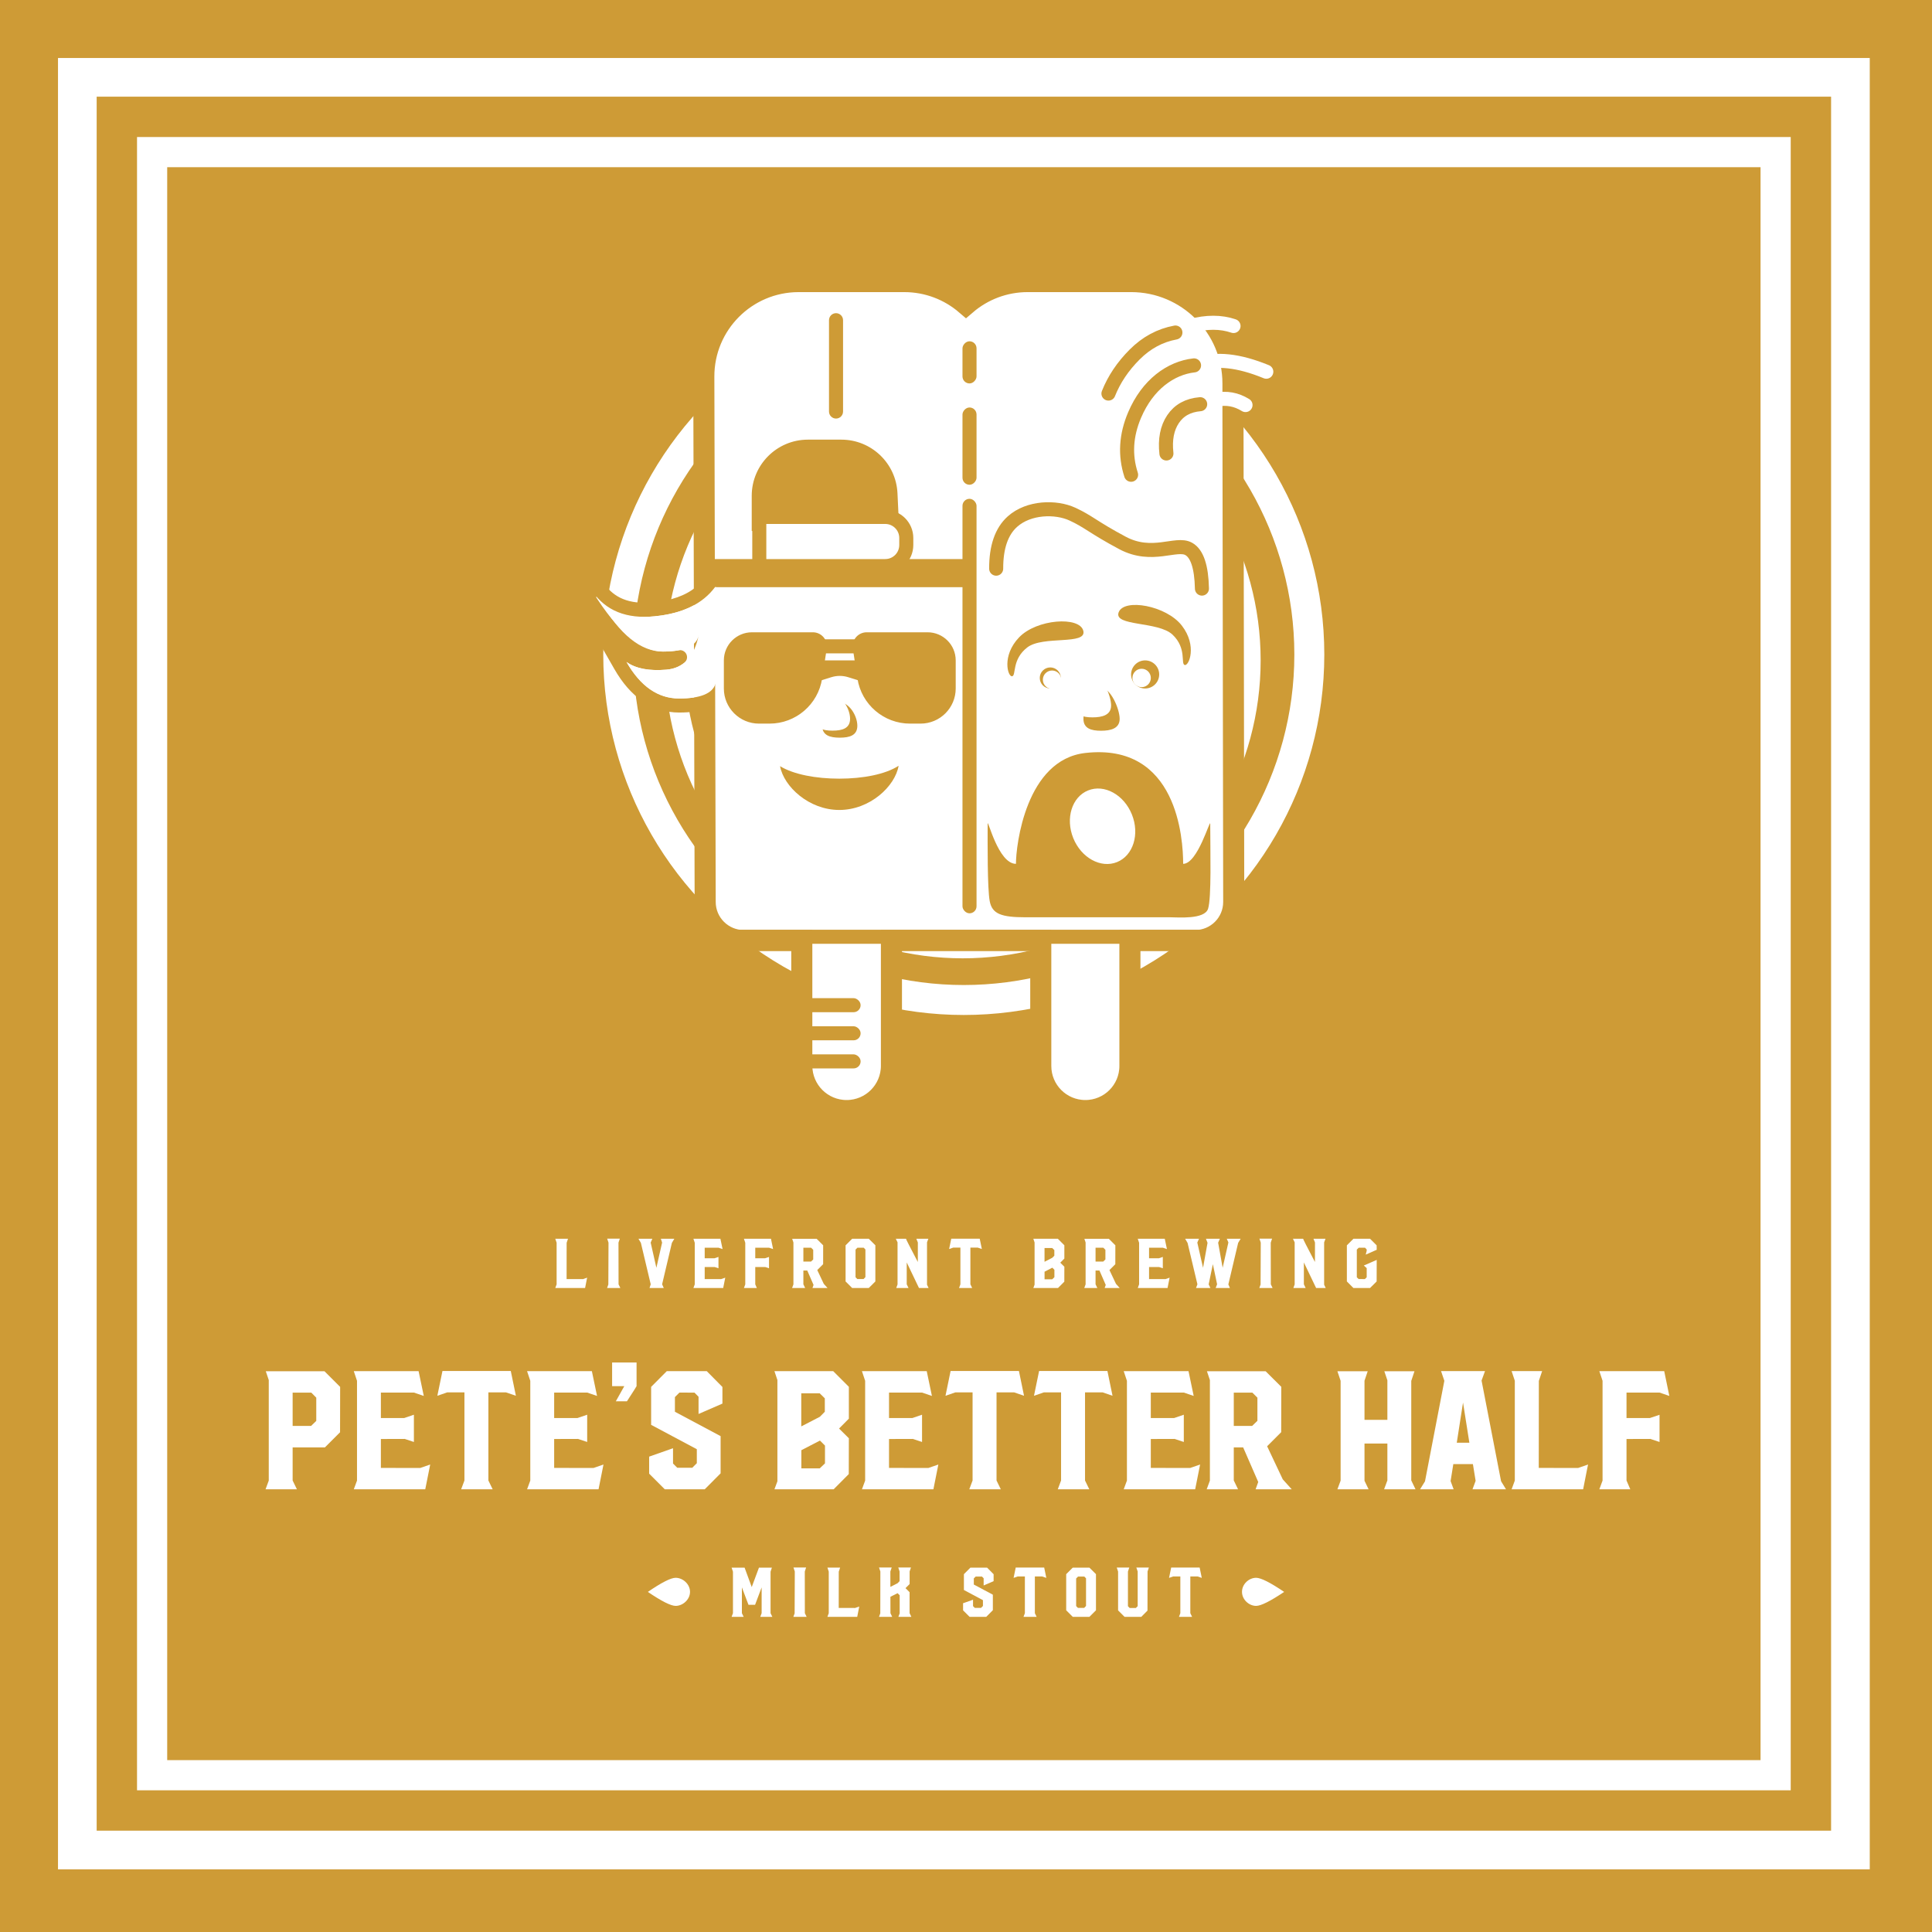
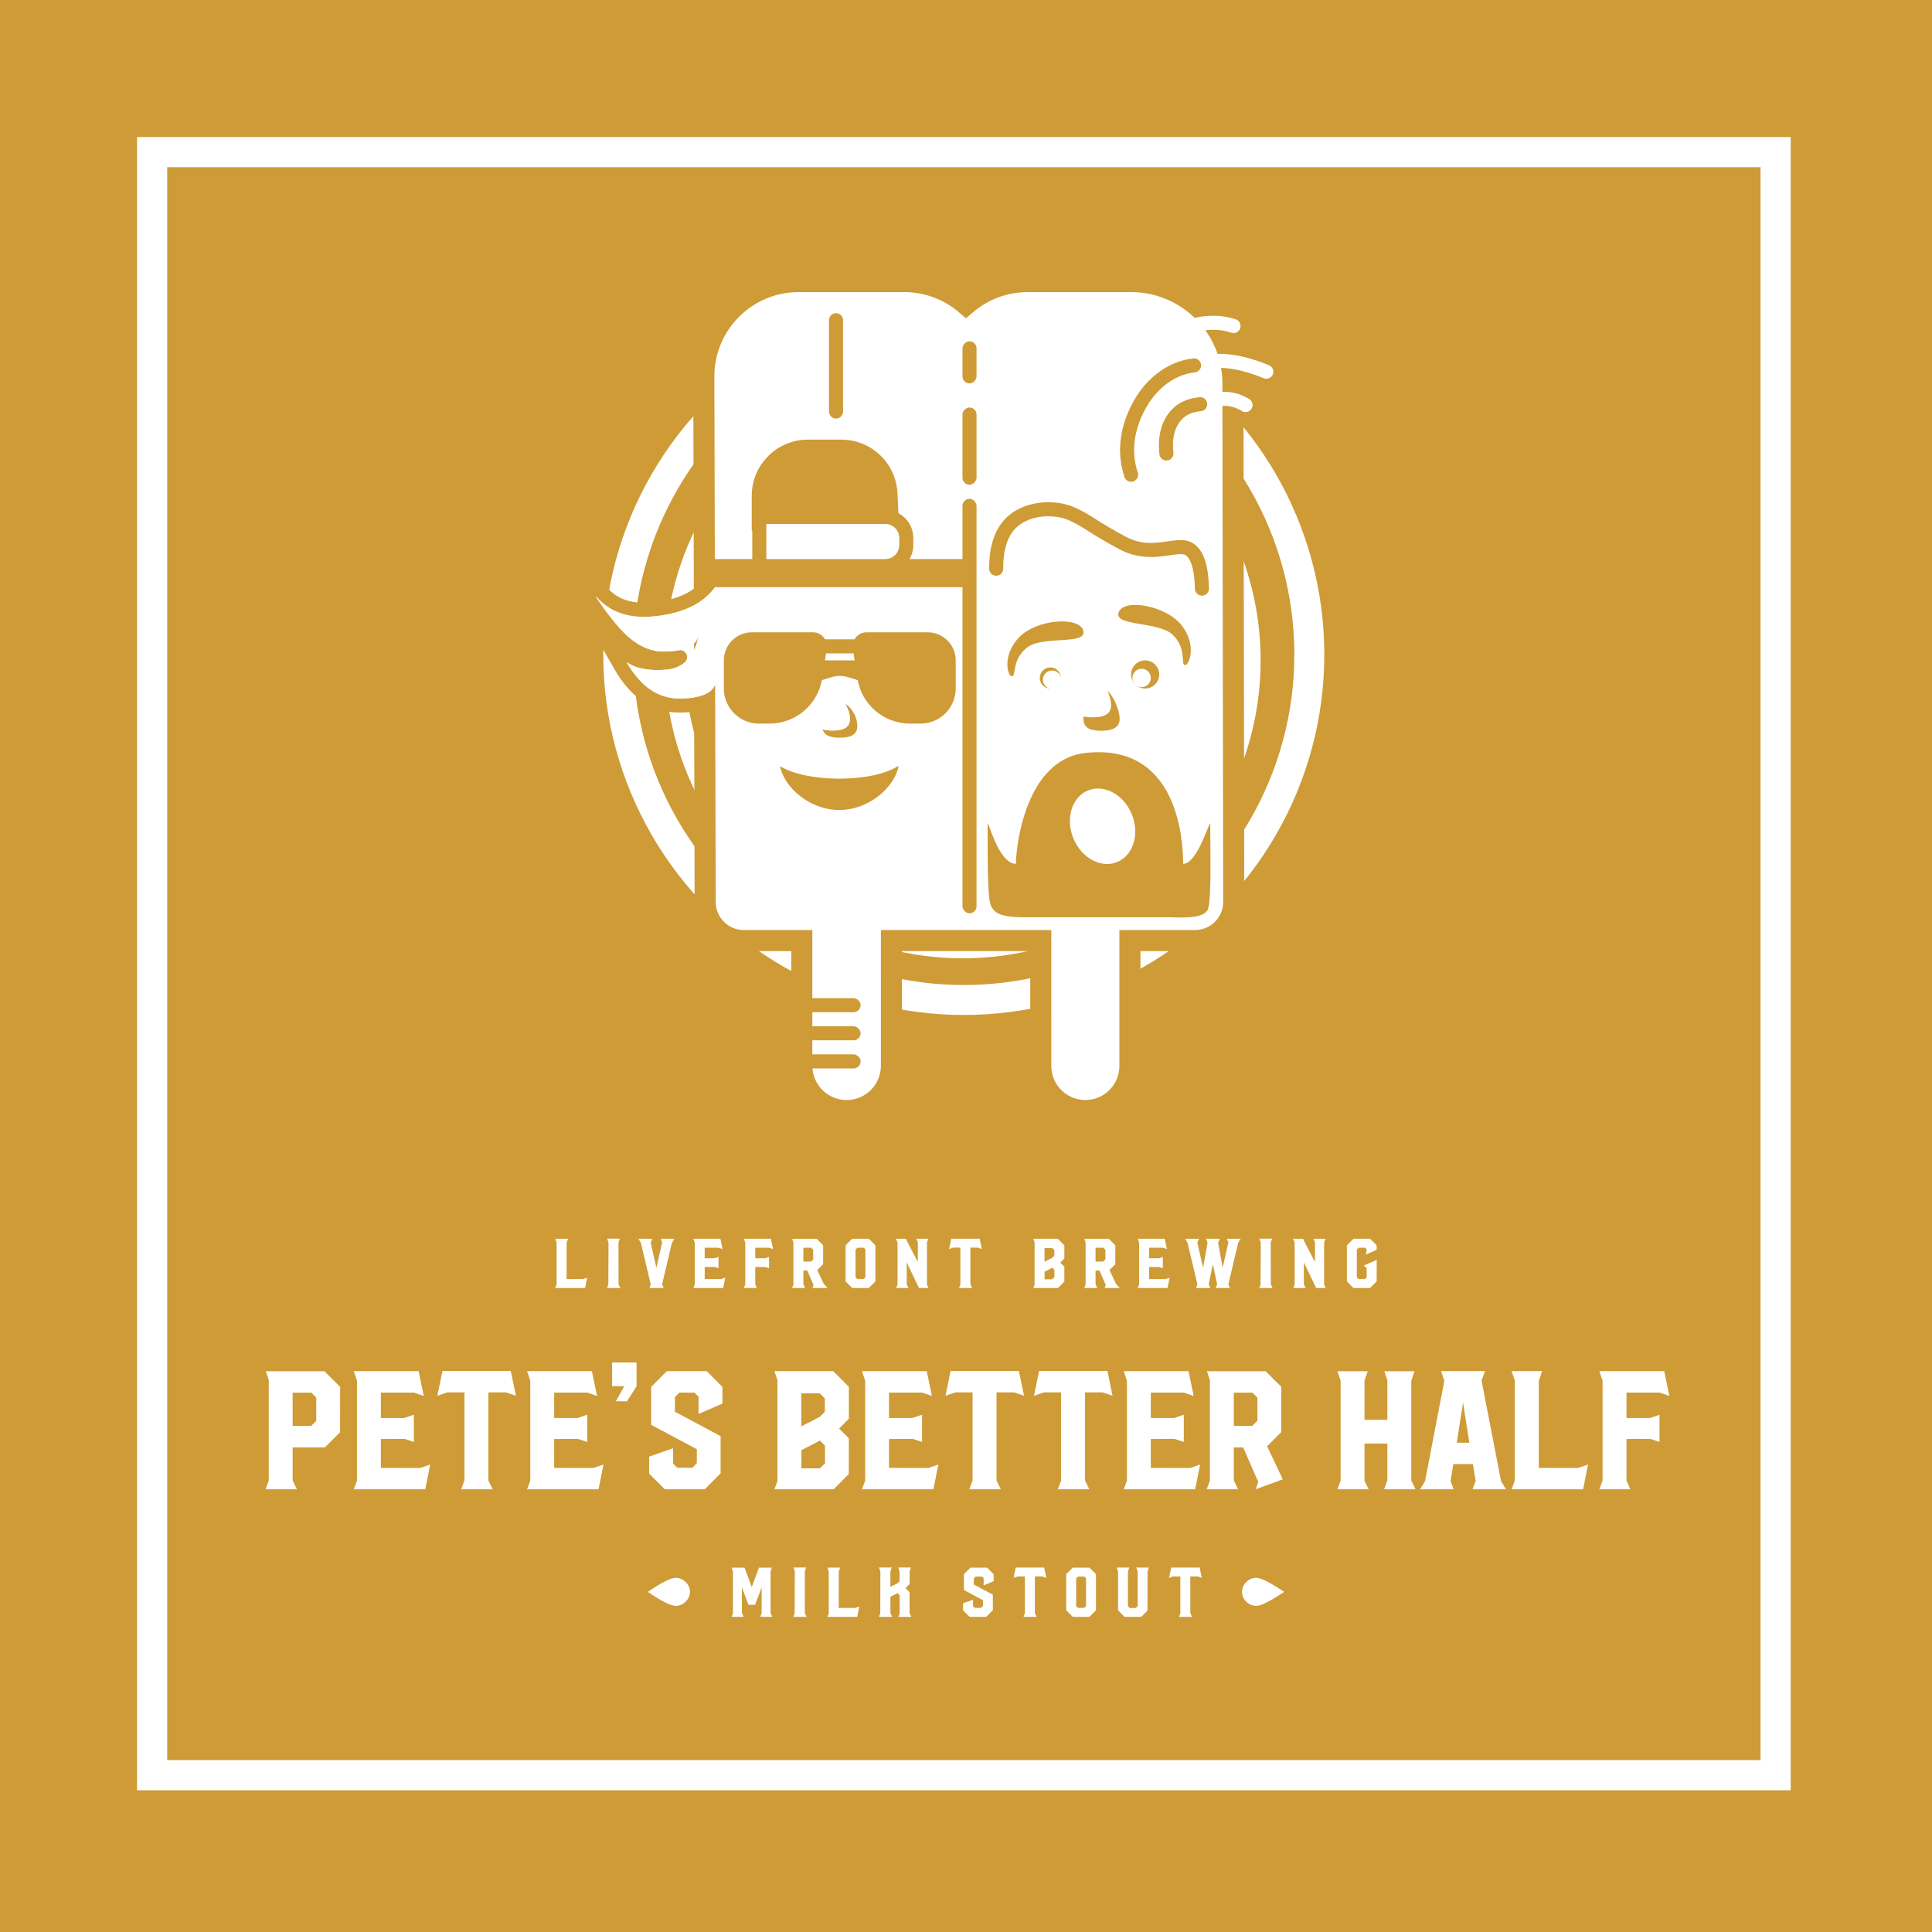
<svg xmlns="http://www.w3.org/2000/svg" width="346px" height="346px" viewBox="0 0 210 210" version="1.1">
  <title>Pete's Better Half</title>
  <g id="For-Print" stroke="none" stroke-width="1" fill="none" fill-rule="evenodd">
    <g id="Pete's-Better-Half" transform="translate(-201, -148)">
      <g transform="translate(201, 148)">
        <rect id="Background" fill="#CE9B36" x="0" y="0" width="210" height="210" />
        <g id="Name" transform="translate(28.864, 134.634)" fill="#FFFFFF">
          <g id="Type" transform="translate(41.556, 35.745)">
            <g id="Milk-STOUT" transform="translate(9.101, 0)" fill-rule="nonzero">
              <polygon id="Path" points="2.975 0.015 4.381 0.015 4.236 0.455 4.236 4.967 4.43 5.366 3.117 5.366 3.266 4.963 3.266 4.967 3.266 2.163 2.554 4.053 1.835 4.053 1.119 2.163 1.119 4.967 1.312 5.366 0 5.366 0.149 4.963 0.149 0.459 0 0.015 1.413 0.015 2.189 2.129">
              </polygon>
              <polygon id="Path" points="6.725 0 8.101 0 7.956 0.436 7.963 4.967 8.157 5.366 6.714 5.366 6.852 4.985 6.87 0.436">
              </polygon>
              <polygon id="Path" points="10.415 0.011 11.798 0.011 11.649 0.455 11.645 4.396 13.435 4.4 13.435 4.396 13.879 4.243 13.845 4.4 13.655 5.366 10.415 5.366 10.56 4.97 10.56 0.447">
              </polygon>
              <polygon id="Path" points="19.347 4.963 19.541 5.366 18.128 5.366 18.27 4.985 18.27 3.02 18.042 2.793 17.263 3.184 17.267 4.967 17.457 5.366 16.021 5.366 16.163 4.985 16.171 0.436 16.025 0 17.405 0 17.256 0.436 17.259 2.107 18.035 1.715 18.259 1.484 18.259 0.429 18.117 0 19.497 0 19.351 0.433 19.351 1.801 18.904 2.245 19.347 2.688 19.347 4.967">
              </polygon>
              <polygon id="Path" points="25.959 0.015 27.771 0.015 28.48 0.731 28.48 1.484 27.398 1.954 27.398 1.175 27.216 0.988 26.533 0.984 26.328 1.189 26.328 1.853 28.398 2.957 28.398 4.642 27.678 5.366 25.87 5.366 25.161 4.657 25.161 3.885 26.243 3.505 26.243 4.199 26.433 4.389 27.115 4.389 27.32 4.184 27.32 3.55 25.251 2.446 25.251 0.727">
              </polygon>
              <polygon id="Path" points="30.883 0.007 33.978 0.007 34.209 1.13 33.766 0.977 32.964 0.977 32.964 4.967 33.158 5.366 31.73 5.366 31.879 4.967 31.879 0.977 31.096 0.977 30.652 1.13">
              </polygon>
              <path d="M37.083,0.015 L38.891,0.015 L39.607,0.723 L39.607,4.653 L38.891,5.366 L37.083,5.366 L36.37,4.653 L36.37,0.727 L37.083,0.015 Z M37.642,4.389 L38.328,4.389 L38.526,4.18 L38.526,1.178 L38.339,0.984 L37.661,0.984 L37.452,1.193 L37.452,4.195 L37.642,4.389 Z" id="Shape" />
              <polygon id="Path" points="43.994 0.007 45.355 0.007 45.213 0.436 45.206 4.687 44.531 5.366 42.715 5.366 42.01 4.661 42.01 0.444 41.865 0.007 43.226 0.007 43.081 0.444 43.081 4.21 43.267 4.4 43.942 4.404 44.14 4.202 44.14 0.436">
              </polygon>
              <polygon id="Path" points="47.781 0.007 50.876 0.007 51.107 1.13 50.663 0.977 49.862 0.977 49.862 4.967 50.055 5.366 48.627 5.366 48.777 4.967 48.777 0.977 47.994 0.977 47.55 1.13">
              </polygon>
            </g>
            <path d="M66.871,4.938 C67.714,4.938 68.398,4.183 68.398,3.404 C68.398,2.884 67.892,1.868 66.878,0.356 C65.855,1.868 65.344,2.884 65.344,3.404 C65.344,4.183 66.027,4.938 66.871,4.938 Z" id="Oval" transform="translate(66.871, 2.647) rotate(90) translate(-66.871, -2.647)" />
            <path d="M2.291,4.938 C3.134,4.938 3.818,4.155 3.818,3.376 C3.818,2.856 3.312,1.85 2.298,0.356 C1.275,1.85 0.764,2.856 0.764,3.376 C0.764,4.155 1.447,4.938 2.291,4.938 Z" id="Oval-Copy-5" transform="translate(2.291, 2.647) scale(-1, 1) rotate(90) translate(-2.291, -2.647)" />
          </g>
          <g id="Pete’S-Better-Half" transform="translate(0, 13.466)" fill-rule="nonzero">
            <path d="M0.027,0.949 L6.407,0.949 L8.108,2.649 L8.099,7.58 L6.452,9.226 L2.944,9.226 L2.944,12.824 L3.41,13.781 L0,13.781 L0.349,12.833 L0.349,1.906 L0.027,0.949 Z M2.944,3.275 L2.944,6.891 L4.949,6.891 L5.513,6.345 L5.513,3.821 L4.976,3.275 L2.944,3.275 Z" id="Shape" />
            <polygon id="Path" points="9.592 0.94 16.635 0.94 17.199 3.633 16.125 3.266 12.536 3.266 12.536 6.032 15.078 6.032 16.125 5.674 16.125 8.636 15.131 8.305 12.536 8.313 12.536 11.455 16.832 11.463 16.832 11.455 17.897 11.088 17.36 13.781 9.592 13.781 9.941 12.833 9.941 1.987">
            </polygon>
            <polygon id="Path" points="19.229 0.922 26.656 0.922 27.211 3.615 26.146 3.248 24.222 3.248 24.222 12.824 24.688 13.781 21.26 13.781 21.618 12.824 21.618 3.248 19.739 3.248 18.674 3.615">
            </polygon>
            <polygon id="Path" points="28.427 0.94 35.47 0.94 36.033 3.633 34.96 3.266 31.371 3.266 31.371 6.032 33.913 6.032 34.96 5.674 34.96 8.636 33.966 8.305 31.371 8.313 31.371 11.455 35.667 11.463 35.667 11.455 36.732 11.088 36.195 13.781 28.427 13.781 28.776 12.833 28.776 1.987">
            </polygon>
            <path d="M37.67,0 L40.328,0 L40.328,2.568 C40.328,2.592 39.979,3.141 39.281,4.215 L38.073,4.215 L38.994,2.568 L37.67,2.568 L37.67,0 Z" id="Path" />
            <polygon id="Path" points="43.611 0.94 47.96 0.94 49.66 2.658 49.66 4.465 47.065 5.593 47.065 3.723 46.627 3.275 44.989 3.266 44.497 3.759 44.497 5.351 49.463 8 49.463 12.045 47.736 13.781 43.396 13.781 41.696 12.081 41.696 10.229 44.291 9.316 44.291 10.98 44.747 11.437 46.385 11.437 46.877 10.944 46.877 9.423 41.911 6.774 41.911 2.649">
            </polygon>
            <path d="M55.314,0.94 L61.703,0.94 L63.403,2.64 L63.403,6.103 L62.338,7.177 L63.403,8.233 L63.394,12.126 L61.748,13.781 L55.314,13.781 L55.636,12.913 L55.636,1.906 L55.314,0.94 Z M58.231,3.347 L58.231,6.944 L60.253,5.897 L60.79,5.351 L60.79,3.893 L60.235,3.347 L58.231,3.347 Z M58.24,9.531 L58.24,11.508 L60.235,11.508 L60.808,10.962 L60.808,9.029 L60.262,8.484 L58.24,9.531 Z" id="Shape" />
            <polygon id="Path" points="64.825 0.94 71.868 0.94 72.432 3.633 71.358 3.266 67.769 3.266 67.769 6.032 70.311 6.032 71.358 5.674 71.358 8.636 70.364 8.305 67.769 8.313 67.769 11.455 72.065 11.463 72.065 11.455 73.13 11.088 72.593 13.781 64.825 13.781 65.174 12.833 65.174 1.987">
            </polygon>
            <polygon id="Path" points="74.462 0.922 81.889 0.922 82.444 3.615 81.379 3.248 79.455 3.248 79.455 12.824 79.921 13.781 76.493 13.781 76.851 12.824 76.851 3.248 74.972 3.248 73.907 3.615">
            </polygon>
            <polygon id="Path" points="84.081 0.922 91.508 0.922 92.063 3.615 90.998 3.248 89.074 3.248 89.074 12.824 89.539 13.781 86.112 13.781 86.47 12.824 86.47 3.248 84.591 3.248 83.526 3.615">
            </polygon>
            <polygon id="Path" points="93.279 0.94 100.322 0.94 100.885 3.633 99.811 3.266 96.223 3.266 96.223 6.032 98.764 6.032 99.811 5.674 99.811 8.636 98.818 8.305 96.223 8.313 96.223 11.455 100.518 11.463 100.518 11.455 101.583 11.088 101.046 13.781 93.279 13.781 93.628 12.833 93.628 1.987">
            </polygon>
-             <path d="M102.325,0.949 L108.705,0.949 L110.406,2.64 L110.397,7.571 L108.867,9.101 L110.567,12.698 L111.542,13.781 L107.614,13.781 L107.9,12.985 L106.262,9.226 L105.242,9.226 L105.242,12.815 L105.708,13.781 L102.298,13.781 L102.647,12.833 L102.647,1.906 L102.325,0.949 Z M105.242,3.275 L105.242,6.891 L107.238,6.891 L107.811,6.336 L107.811,3.821 L107.265,3.275 L105.242,3.275 Z" id="Shape" />
+             <path d="M102.325,0.949 L108.705,0.949 L110.406,2.64 L110.397,7.571 L108.867,9.101 L110.567,12.698 L107.614,13.781 L107.9,12.985 L106.262,9.226 L105.242,9.226 L105.242,12.815 L105.708,13.781 L102.298,13.781 L102.647,12.833 L102.647,1.906 L102.325,0.949 Z M105.242,3.275 L105.242,6.891 L107.238,6.891 L107.811,6.336 L107.811,3.821 L107.265,3.275 L105.242,3.275 Z" id="Shape" />
            <polygon id="Path" points="121.607 0.949 124.883 0.949 124.534 1.996 124.534 12.815 124.999 13.781 121.58 13.781 121.938 12.815 121.938 12.824 121.938 8.806 119.451 8.806 119.451 12.851 119.898 13.781 116.506 13.781 116.855 12.842 116.855 1.987 116.506 0.949 119.8 0.949 119.451 1.978 119.451 6.228 121.938 6.228 121.938 1.933">
            </polygon>
            <path d="M127.772,0.931 L132.551,0.931 L132.175,1.96 L134.296,12.904 L134.833,13.781 L131.19,13.781 L131.53,12.86 L131.235,11.043 L129.105,11.043 L128.81,12.886 L129.141,13.781 L125.49,13.781 L126.027,12.913 L128.13,1.987 L127.772,0.931 Z M130.161,4.349 L129.481,8.716 L130.85,8.716 L130.161,4.349 Z" id="Shape" />
            <polygon id="Path" points="135.44 0.931 138.76 0.931 138.402 1.996 138.393 11.455 142.688 11.463 142.688 11.455 143.753 11.088 143.673 11.463 143.216 13.781 135.44 13.781 135.789 12.833 135.789 1.978">
            </polygon>
            <polygon id="Path" points="144.978 0.94 152.03 0.94 152.585 3.633 151.52 3.266 147.931 3.266 147.931 6.032 150.473 6.032 151.52 5.683 151.52 8.636 150.526 8.305 147.931 8.313 147.931 12.824 148.343 13.781 144.978 13.781 145.327 12.833 145.327 1.987">
            </polygon>
          </g>
          <g id="livefront-brewing" transform="translate(31.493, 0)" fill-rule="nonzero">
            <polygon id="Path" points="0 0.011 1.383 0.011 1.234 0.455 1.23 4.396 3.02 4.4 3.02 4.396 3.464 4.243 3.43 4.4 3.24 5.366 0 5.366 0.145 4.97 0.145 0.447">
            </polygon>
            <polygon id="Path" points="5.64 0 7.016 0 6.87 0.436 6.878 4.967 7.072 5.366 5.629 5.366 5.767 4.985 5.785 0.436">
            </polygon>
            <polygon id="Path" points="11.474 0.015 12.939 0.015 12.675 0.459 11.612 4.963 11.791 5.366 10.243 5.366 10.374 4.963 9.304 0.459 9.043 0.015 10.549 0.015 10.367 0.429 10.989 3.169 11.612 0.429">
            </polygon>
            <polygon id="Path" points="15.015 0.015 17.949 0.015 18.184 1.137 17.737 0.984 16.241 0.984 16.241 2.137 17.3 2.137 17.737 1.987 17.737 3.222 17.323 3.084 16.241 3.087 16.241 4.396 18.031 4.4 18.031 4.396 18.475 4.243 18.251 5.366 15.015 5.366 15.16 4.97 15.16 0.451">
            </polygon>
            <polygon id="Path" points="20.506 0.015 23.444 0.015 23.675 1.137 23.231 0.984 21.736 0.984 21.736 2.137 22.795 2.137 23.231 1.991 23.231 3.222 22.817 3.084 21.736 3.087 21.736 4.967 21.908 5.366 20.506 5.366 20.651 4.97 20.651 0.451">
            </polygon>
            <path d="M25.75,0.019 L28.409,0.019 L29.117,0.723 L29.114,2.778 L28.476,3.415 L29.184,4.914 L29.591,5.366 L27.954,5.366 L28.073,5.034 L27.391,3.468 L26.966,3.468 L26.966,4.963 L27.16,5.366 L25.739,5.366 L25.885,4.97 L25.885,0.418 L25.75,0.019 Z M26.966,0.988 L26.966,2.494 L27.797,2.494 L28.036,2.263 L28.036,1.216 L27.809,0.988 L26.966,0.988 Z" id="Shape" />
            <path d="M32.267,0.015 L34.075,0.015 L34.791,0.723 L34.791,4.653 L34.075,5.366 L32.267,5.366 L31.554,4.653 L31.554,0.727 L32.267,0.015 Z M32.826,4.389 L33.512,4.389 L33.71,4.18 L33.71,1.178 L33.523,0.984 L32.845,0.984 L32.636,1.193 L32.636,4.195 L32.826,4.389 Z" id="Shape" />
            <path d="M37.202,0.403 L37.015,0.015 C37.781,0.015 38.15,0.015 38.123,0.015 C38.096,0.015 38.523,0.856 39.406,2.539 L39.409,0.414 L39.245,0.015 L40.55,0.015 L40.405,0.406 L40.405,5.008 L40.576,5.366 L39.532,5.366 L38.201,2.588 L38.201,4.967 L38.201,4.963 L38.395,5.366 L37.06,5.366 L37.202,4.978 L37.202,0.403 Z" id="Path" />
            <polygon id="Path" points="43.04 0.007 46.134 0.007 46.366 1.13 45.922 0.977 45.12 0.977 45.12 4.967 45.314 5.366 43.886 5.366 44.035 4.967 44.035 0.977 43.252 0.977 42.808 1.13">
            </polygon>
            <path d="M51.963,0.015 L54.625,0.015 L55.334,0.723 L55.334,2.166 L54.89,2.614 L55.334,3.054 L55.33,4.676 L54.644,5.366 L51.963,5.366 L52.097,5.004 L52.097,0.418 L51.963,0.015 Z M53.179,1.018 L53.179,2.517 L54.021,2.081 L54.245,1.853 L54.245,1.245 L54.014,1.018 L53.179,1.018 Z M53.182,3.594 L53.182,4.419 L54.014,4.419 L54.252,4.191 L54.252,3.386 L54.025,3.158 L53.182,3.594 Z" id="Shape" />
            <path d="M57.51,0.019 L60.168,0.019 L60.877,0.723 L60.873,2.778 L60.236,3.415 L60.944,4.914 L61.35,5.366 L59.714,5.366 L59.833,5.034 L59.15,3.468 L58.725,3.468 L58.725,4.963 L58.919,5.366 L57.499,5.366 L57.644,4.97 L57.644,0.418 L57.51,0.019 Z M58.725,0.988 L58.725,2.494 L59.557,2.494 L59.796,2.263 L59.796,1.216 L59.568,0.988 L58.725,0.988 Z" id="Shape" />
            <polygon id="Path" points="63.314 0.015 66.248 0.015 66.483 1.137 66.036 0.984 64.541 0.984 64.541 2.137 65.6 2.137 66.036 1.987 66.036 3.222 65.622 3.084 64.541 3.087 64.541 4.396 66.33 4.4 66.33 4.396 66.774 4.243 66.55 5.366 63.314 5.366 63.459 4.97 63.459 0.451">
            </polygon>
            <polygon id="Path" points="72.988 0.011 74.495 0.011 74.223 0.466 73.16 4.974 73.328 5.366 71.78 5.366 71.937 4.963 71.475 2.774 71.02 4.97 71.21 5.366 69.644 5.366 69.797 4.963 68.727 0.466 68.462 0.011 69.968 0.011 69.785 0.425 70.408 3.166 70.897 0.455 70.725 0.011 72.239 0.011 72.049 0.444 72.541 3.166 73.164 0.414">
            </polygon>
            <polygon id="Path" points="76.537 0 77.913 0 77.767 0.436 77.775 4.967 77.968 5.366 76.525 5.366 76.663 4.985 76.682 0.436">
            </polygon>
            <path d="M80.368,0.403 L80.182,0.015 C80.947,0.015 81.317,0.015 81.289,0.015 C81.262,0.015 81.689,0.856 82.572,2.539 L82.576,0.414 L82.412,0.015 L83.717,0.015 L83.571,0.406 L83.571,5.008 L83.743,5.366 L82.699,5.366 L81.368,2.588 L81.368,4.967 L81.368,4.963 L81.561,5.366 L80.227,5.366 L80.368,4.978 L80.368,0.403 Z" id="Path" />
            <polygon id="Path" points="86.754 0.015 88.562 0.015 89.278 0.727 89.286 1.212 88.093 1.738 88.197 1.312 88.197 1.178 88.014 0.984 87.332 0.988 87.123 1.189 87.123 4.202 87.317 4.392 87.999 4.396 88.197 4.199 88.197 3.203 87.884 2.923 89.286 2.312 89.278 4.657 88.562 5.366 86.754 5.366 86.042 4.653 86.042 0.727">
            </polygon>
          </g>
        </g>
-         <rect id="Rectangle" stroke="#FFFFFF" stroke-width="4.203" x="8.406" y="8.406" width="192.727" height="192.681" />
        <rect id="Rectangle" stroke="#FFFFFF" stroke-width="3.279" x="16.534" y="16.534" width="176.47" height="176.424" />
        <g id="Group-6" transform="translate(67.2, 33.6)" stroke="#FFFFFF">
          <ellipse id="Oval" stroke-width="3.256" cx="37.559" cy="37.548" rx="37.559" ry="37.548">
          </ellipse>
          <circle id="Oval" stroke-width="2.148" cx="37.444" cy="38.182" r="31.309" />
        </g>
        <path d="M78.394,60.161 L78.727,74.514 C78.27,75.291 77.732,75.857 76.829,76.226 C76.1,76.523 75.101,76.686 73.825,76.686 C72.515,76.686 71.317,76.31 70.231,75.558 C69.196,74.841 68.259,73.771 67.436,72.334 L65.678,69.264 L68.546,71.336 C69.414,71.963 70.696,72.164 72.357,72.031 C72.948,71.983 73.455,71.8 73.871,71.471 L73.915,71.432 L73.875,71.44 C73.441,71.518 72.952,71.566 72.406,71.58 L72.072,71.585 C69.483,71.59 66.664,69.416 63.739,64.676 L65.017,63.841 C65.653,64.763 66.462,65.426 67.447,65.824 C68.468,66.236 69.67,66.365 71.05,66.233 C75.257,65.831 77.766,63.902 78.394,60.161 Z" id="Path-Copy-2" stroke="#CE9B36" stroke-width="1.527" fill="#FFFFFF" stroke-linejoin="round" />
        <g id="Group" transform="translate(74.862, 25.2)">
          <path d="M48.083,5.405 C51.141,5.405 53.909,6.644 55.913,8.648 C57.916,10.652 59.156,13.42 59.156,16.478 L59.156,19.035 L59.238,72.83 C59.24,73.99 58.772,75.041 58.013,75.802 C57.254,76.563 56.205,77.035 55.043,77.037 L47.955,77.036 L47.956,90.669 C47.956,92.007 47.414,93.218 46.537,94.095 C45.66,94.972 44.449,95.514 43.111,95.514 C41.773,95.514 40.562,94.972 39.685,94.095 C38.808,93.218 38.266,92.007 38.266,90.669 L38.265,77.036 L22.033,77.036 L22.034,90.642 C22.034,91.987 21.489,93.205 20.607,94.087 C19.726,94.969 18.508,95.514 17.162,95.514 C15.817,95.514 14.599,94.969 13.717,94.087 C12.836,93.205 12.29,91.987 12.29,90.642 L12.29,77.036 L5.988,77.037 C4.83,77.037 3.782,76.568 3.022,75.81 C2.262,75.053 1.791,74.005 1.788,72.848 L1.64,15.742 C1.632,12.895 2.779,10.315 4.64,8.445 C6.501,6.574 9.075,5.414 11.925,5.406 L23.425,5.406 C25.985,5.406 28.331,6.34 30.137,7.89 C31.943,6.339 34.29,5.405 36.85,5.405 Z" id="Combined-Shape" stroke="#CE9B36" stroke-width="2.291" fill="#FFFFFF" />
          <g id="Group-2" transform="translate(3.818, 43.527)" fill="#CE9B36">
            <path d="M3.055,0 L9.674,8.8817842e-16 C10.518,6.66133815e-16 11.202,0.684 11.202,1.527 C11.202,1.605 11.196,1.683 11.184,1.76 L10.682,5.021 C10.248,7.844 7.819,9.927 4.964,9.927 L3.818,9.927 C1.709,9.927 0,8.218 0,6.109 L0,3.055 C0,1.368 1.368,0 3.055,0 Z" id="Rectangle" />
            <rect id="Rectangle" x="9.927" y="0.764" width="4.582" height="1.527" />
            <path d="M9.927,3.055 L15.273,3.055 L15.273,5.428 L13.508,4.879 C12.917,4.695 12.283,4.695 11.692,4.879 L9.927,5.428 L9.927,5.428 L9.927,3.055 Z" id="Rectangle" />
            <path d="M16.8,0 L23.42,8.8817842e-16 C24.263,6.66133815e-16 24.947,0.684 24.947,1.527 C24.947,1.605 24.941,1.683 24.929,1.76 L24.427,5.021 C23.993,7.844 21.565,9.927 18.709,9.927 L17.564,9.927 C15.455,9.927 13.745,8.218 13.745,6.109 L13.745,3.055 C13.745,1.368 15.113,0 16.8,0 Z" id="Rectangle" transform="translate(19.473, 4.964) scale(-1, 1) translate(-19.473, -4.964)" />
          </g>
          <path d="M16.418,54.982 C17.473,54.982 18.327,54.742 18.327,53.687 C18.327,52.633 17.473,51.164 16.418,51.164 C15.364,51.164 14.509,52.633 14.509,53.687 C14.509,54.742 15.364,54.982 16.418,54.982 Z" id="Oval" fill="#CE9B36" />
          <path d="M15.629,54.218 C16.683,54.218 17.538,53.978 17.538,52.924 C17.538,51.869 16.683,50.4 15.629,50.4 C14.574,50.4 13.719,51.869 13.719,52.924 C13.719,53.978 14.574,54.218 15.629,54.218 Z" id="Oval" fill="#FFFFFF" />
          <path d="M22.813,58.036 C22.437,60.262 19.694,62.84 16.367,62.84 C13.06,62.84 10.331,60.294 9.927,58.079 C11.403,58.987 13.853,59.437 16.367,59.437 C18.916,59.437 21.364,58.974 22.808,58.04 Z" id="Combined-Shape" fill="#CE9B36" />
          <g id="Group-5" transform="translate(48.083, 46.582)">
            <circle id="Combined-Shape" fill="#CE9B36" transform="translate(1.527, 1.527) scale(-1, 1) translate(-1.527, -1.527)" cx="1.527" cy="1.527" r="1.527" />
            <circle id="Combined-Shape" fill="#FFFFFF" transform="translate(1.145, 1.909) scale(-1, 1) translate(-1.145, -1.909)" cx="1.145" cy="1.909" r="1" />
          </g>
          <path d="M44.812,54.229 C45.867,54.229 46.841,53.989 46.841,52.934 C46.841,51.88 45.867,49.564 44.812,49.564 C43.758,49.564 42.903,51.88 42.903,52.934 C42.903,53.989 43.758,54.229 44.812,54.229 Z" id="Combined-Shape" fill="#CE9B36" transform="translate(44.872, 51.897) rotate(-360) translate(-44.872, -51.897)" />
          <path d="M43.883,52.774 C44.937,52.774 45.912,52.534 45.912,51.479 C45.912,50.425 44.937,48.109 43.883,48.109 C42.829,48.109 41.974,50.425 41.974,51.479 C41.974,52.534 42.829,52.774 43.883,52.774 Z" id="Combined-Shape" fill="#FFFFFF" transform="translate(43.943, 50.441) rotate(-360) translate(-43.943, -50.441)" />
          <path d="M47.954,75.341 C54.245,73.723 54.031,64.375 53.748,62.357 C55.668,62.088 57.492,66.893 57.4,66.238 C57.11,64.16 56.459,59.288 56.007,57.945 C55.554,56.602 54.515,56.383 51.888,56.752 C47.536,57.364 41.222,58.251 36.312,58.941 C35.504,59.055 32.602,59.199 32.388,60.428 C32.174,61.657 33.032,66.697 33.441,69.605 C33.526,70.212 34.181,65.107 35.749,64.887 C36.122,67.543 38.201,77.851 47.954,75.341 Z" id="Oval-Copy-6" fill="#CE9B36" transform="translate(44.879, 66.162) rotate(-172) translate(-44.879, -66.162)" />
          <g id="Group-4" transform="translate(38.156, 47.346)">
            <circle id="Combined-Shape" fill="#CE9B36" transform="translate(1.145, 1.145) scale(-1, 1) translate(-1.145, -1.145)" cx="1.145" cy="1.145" r="1.145" />
            <circle id="Combined-Shape" fill="#FFFFFF" transform="translate(1.336, 1.336) scale(-1, 1) translate(-1.336, -1.336)" cx="1.336" cy="1.336" r="1" />
          </g>
          <path d="M36.93,44.204 C39.087,44.257 42.107,48.126 42.798,46.63 C43.49,45.134 39.666,42.44 36.917,42.795 C34.168,43.15 33.261,45.369 33.672,45.603 C34.083,45.837 34.773,44.151 36.93,44.204 Z" id="Oval-Copy-6" fill="#CE9B36" transform="translate(38.229, 44.869) rotate(-39) translate(-38.229, -44.869)" />
          <path d="M49.908,42.678 C52.065,42.731 55.085,46.6 55.776,45.103 C56.468,43.607 52.644,40.913 49.895,41.268 C47.146,41.623 46.239,43.843 46.65,44.076 C47.061,44.31 47.751,42.625 49.908,42.678 Z" id="Oval-Copy-6" fill="#CE9B36" transform="translate(51.207, 43.342) scale(-1, 1) rotate(-45) translate(-51.207, -43.342)" />
          <rect id="Rectangle" fill="#CE9B36" x="29.756" y="29.018" width="1.527" height="45.055" rx="0.764" />
          <path d="M16.01,8.841 C16.432,8.841 16.774,9.183 16.774,9.605 L16.774,19.532 C16.774,19.954 16.432,20.296 16.01,20.296 C15.589,20.296 15.247,19.954 15.247,19.532 L15.247,9.605 C15.247,9.183 15.589,8.841 16.01,8.841 Z" id="Rectangle" fill="#CE9B36" />
          <rect id="Rectangle" fill="#CE9B36" transform="translate(30.519, 14.187) scale(1, -1) translate(-30.519, -14.187)" x="29.756" y="11.896" width="1.527" height="4.582" rx="0.764" />
          <rect id="Rectangle" fill="#CE9B36" transform="translate(30.519, 23.291) scale(1, -1) translate(-30.519, -23.291)" x="29.756" y="19.091" width="1.527" height="8.4" rx="0.764" />
-           <rect id="Rectangle" fill="#CE9B36" transform="translate(28.849, 76.623) scale(1, -1) rotate(-90) translate(-28.849, -76.623)" x="28.085" y="47.987" width="1.527" height="57.273" rx="0.764" />
          <rect id="Rectangle" fill="#CE9B36" transform="translate(14.483, 84.059) scale(1, -1) rotate(-90) translate(-14.483, -84.059)" x="13.719" y="79.859" width="1.527" height="8.4" rx="0.764" />
          <rect id="Rectangle" fill="#CE9B36" transform="translate(14.483, 87.114) scale(1, -1) rotate(-90) translate(-14.483, -87.114)" x="13.719" y="82.914" width="1.527" height="8.4" rx="0.764" />
          <rect id="Rectangle" fill="#CE9B36" transform="translate(14.483, 90.168) scale(1, -1) rotate(-90) translate(-14.483, -90.168)" x="13.719" y="85.969" width="1.527" height="8.4" rx="0.764" />
          <g id="Group-3" transform="translate(55.775, 15.115) scale(1, -1) rotate(-60) translate(-55.775, -15.115)translate(49.775, 8.115)" stroke="#FFFFFF" stroke-linecap="round" stroke-width="1.527">
            <path d="M9.686,12.982 C7.078,11.038 5.584,9.065 5.205,7.063 C4.826,5.062 5.08,2.962 5.969,0.764" id="Path-3" transform="translate(7.361, 6.873) rotate(1) translate(-7.361, -6.873)" />
            <path d="M3.576,12.396 C2.465,11.462 1.66,10.122 1.161,8.377 C0.662,6.631 0.633,4.942 1.073,3.307" id="Path-3" transform="translate(2.17, 7.852) rotate(1) translate(-2.17, -7.852)" />
            <path d="M11.642,9.232 C10.584,8.689 9.865,7.865 9.486,6.76 C9.108,5.654 9.108,4.437 9.486,3.108" id="Path-3" transform="translate(10.422, 6.17) rotate(1) translate(-10.422, -6.17)" />
          </g>
          <path d="M12.956,22.587 L16.588,22.587 C19.85,22.587 22.537,25.15 22.69,28.409 L22.883,32.514 L22.883,32.514 L6.847,32.514 L6.847,28.696 C6.847,25.322 9.582,22.587 12.956,22.587 Z" id="Rectangle-Copy-2" fill="#CE9B36" />
          <rect id="Rectangle-Copy-3" fill="#CE9B36" x="1.501" y="35.569" width="29.018" height="3.055" />
          <path d="M21.356,30.987 C21.988,30.987 22.561,31.243 22.976,31.658 C23.39,32.072 23.647,32.645 23.647,33.278 L23.647,34.041 C23.647,34.674 23.39,35.247 22.976,35.661 C22.561,36.076 21.988,36.332 21.356,36.332 L7.67,36.332 L7.67,30.987 Z" id="Rectangle-Copy-4" stroke="#CE9B36" stroke-width="1.527" fill="#FFFFFF" />
          <path d="M33.609,37.402 C33.437,35.06 33.906,33.318 35.016,32.175 C36.682,30.462 39.62,30.212 41.452,30.905 C43.284,31.597 43.768,32.159 47.107,33.653 C50.446,35.146 52.915,33.141 54.33,33.796 C55.273,34.232 55.854,35.634 56.071,38.002" id="Path-2" stroke="#CE9B36" stroke-width="1.527" stroke-linecap="round" stroke-linejoin="round" transform="translate(44.822, 34.274) rotate(4) translate(-44.822, -34.274)" />
          <g id="Group-3" transform="translate(50.343, 17.878) scale(1, -1) rotate(-8) translate(-50.343, -17.878)translate(44.843, 8.878)" stroke="#CE9B36" stroke-linecap="round" stroke-width="1.527">
            <path d="M9.234,13.121 C6.795,12.357 4.676,10.121 3.922,6.594 C3.419,4.242 3.707,2.093 4.786,0.145" id="Path-3" transform="translate(6.458, 6.633) rotate(-3) translate(-6.458, -6.633)" />
-             <path d="M5.503,17.113 C4.189,16.029 3.283,14.615 2.784,12.869 C2.285,11.124 2.142,9.428 2.353,7.781" id="Path-3" transform="translate(3.881, 12.447) rotate(-21) translate(-3.881, -12.447)" />
            <path d="M10.454,9.067 C9.214,8.62 8.405,7.844 8.027,6.739 C7.648,5.633 7.738,4.368 8.297,2.943" id="Path-3" transform="translate(9.125, 6.005) rotate(-7) translate(-9.125, -6.005)" />
          </g>
        </g>
        <ellipse id="Oval" fill="#FFFFFF" transform="translate(119.844, 89.811) rotate(-22) translate(-119.844, -89.811)" cx="119.844" cy="89.811" rx="3.436" ry="4.2" />
        <path d="M71.123,66.994 C68.085,67.284 66.117,66.714 65.219,65.284 C67.362,68.98 69.646,70.826 72.07,70.821 C74.495,70.816 75.793,70.188 75.966,68.938 C75.497,71.355 74.314,72.639 72.418,72.792 C70.522,72.944 69.082,72.665 68.099,71.955 C69.613,74.6 71.522,75.922 73.825,75.922 C76.128,75.922 77.446,75.384 77.78,74.307 L77.959,74.307 L77.851,63.823 L77.715,63.823 C76.358,65.646 74.161,66.703 71.123,66.994 Z" id="Path-Copy-2" fill="#FFFFFF" />
      </g>
    </g>
  </g>
</svg>